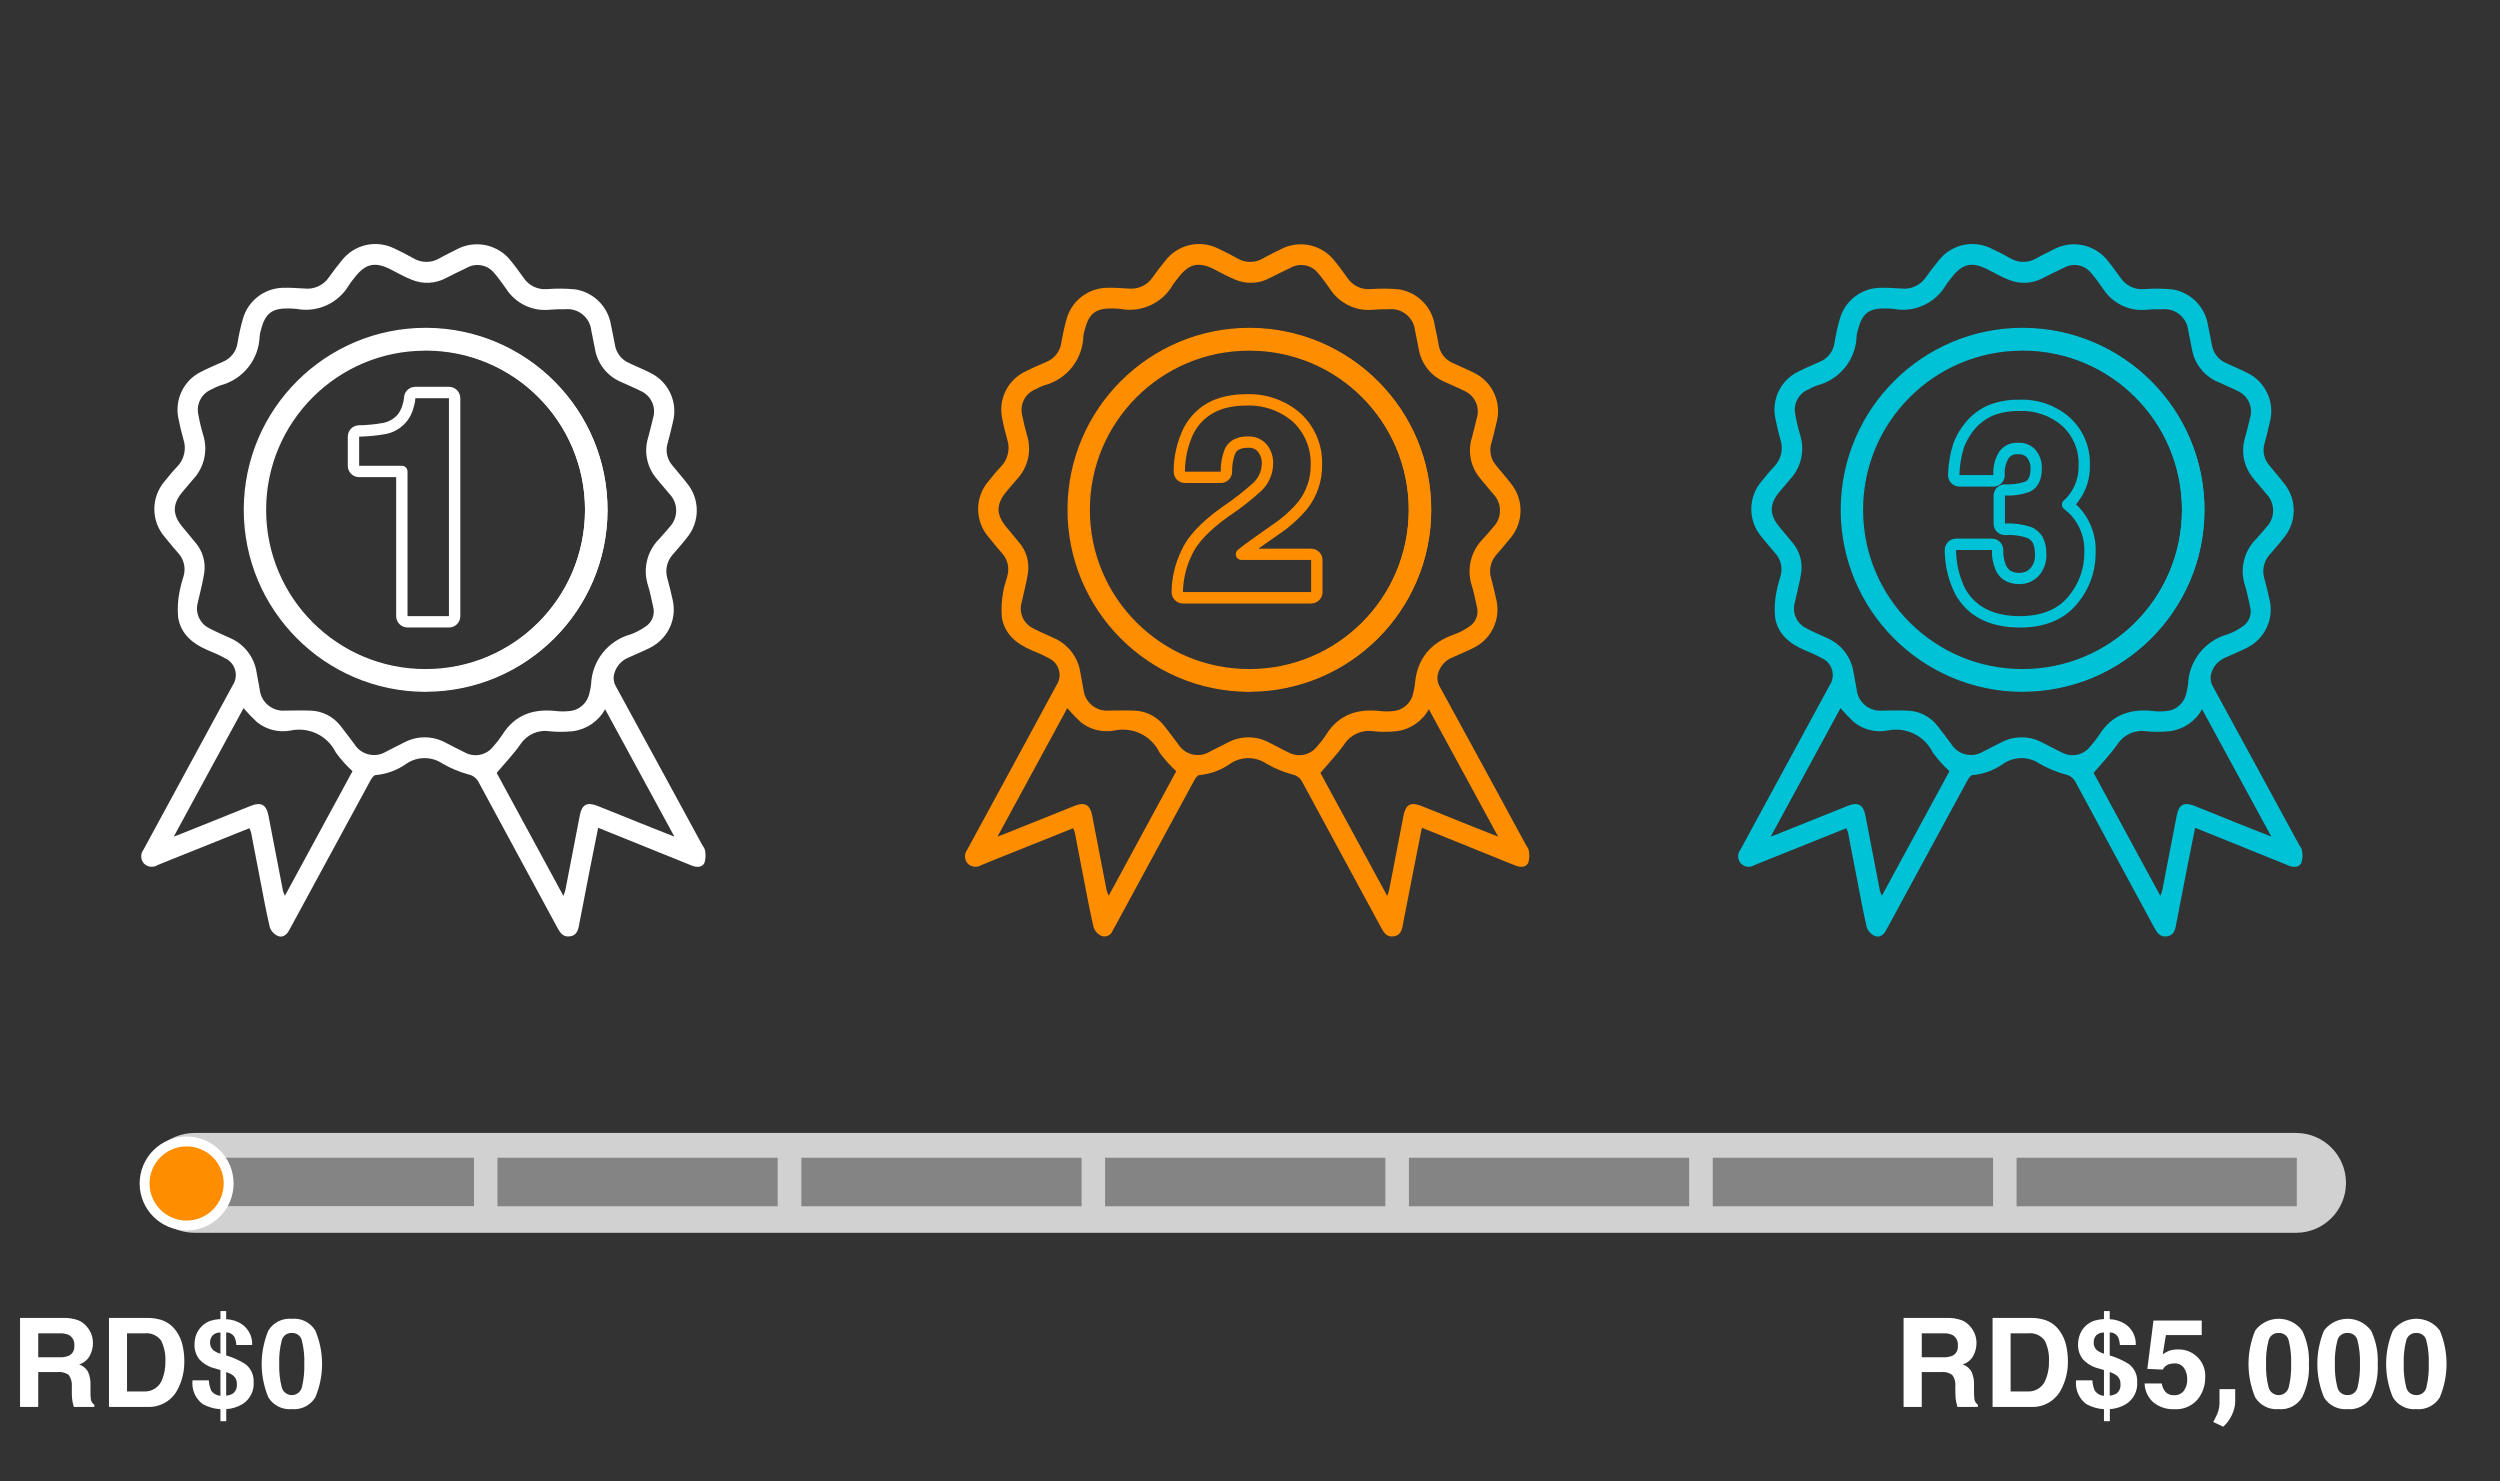
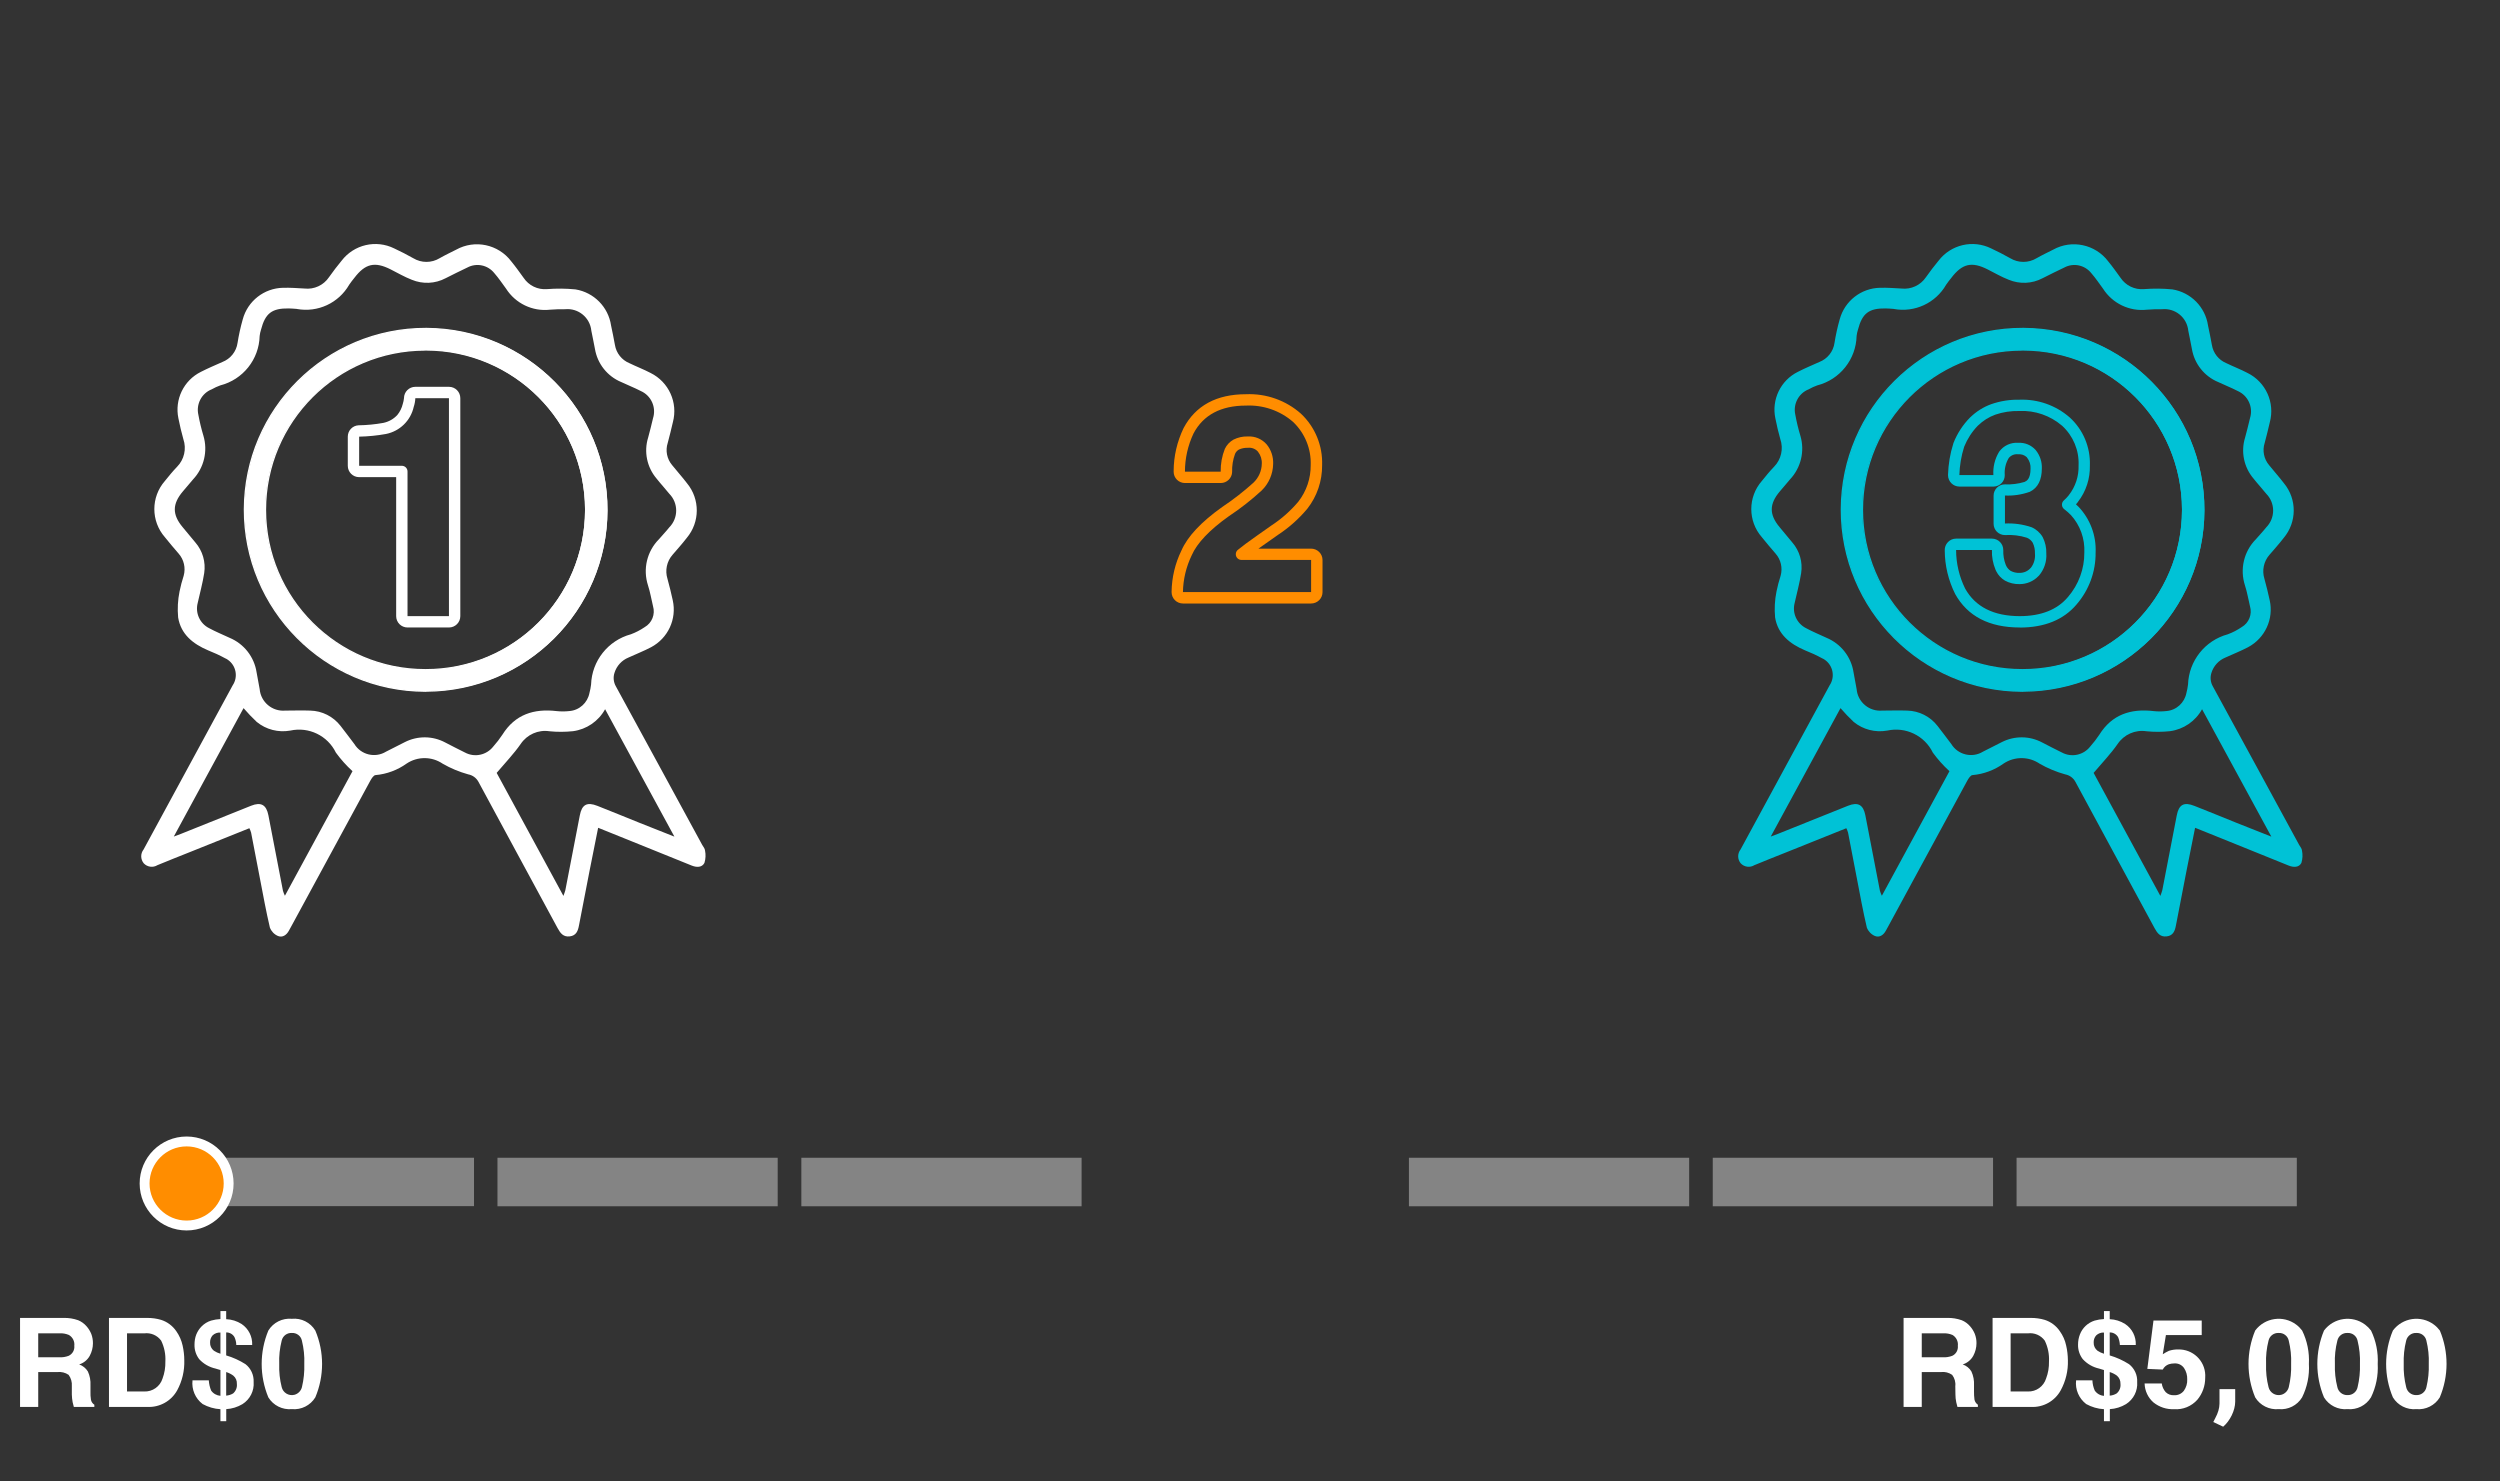
<svg xmlns="http://www.w3.org/2000/svg" id="Layer_1" version="1.1" viewBox="0 0 374.15 221.7">
  <rect x="0" y="0" width="374.15" height="221.7" fill="#333333" stroke="none" />
  <defs>
    <style>
      .st0 {
        fill: none;
      }

      .st1 {
        fill: #ff8d00;
      }

      .st2 {
        clip-path: url(#clippath-1);
      }

      .st3 {
        clip-path: url(#clippath-3);
      }

      .st4 {
        clip-path: url(#clippath-4);
      }

      .st5 {
        clip-path: url(#clippath-2);
      }

      .st6 {
        clip-path: url(#clippath-5);
      }

      .st7 {
        fill: #848484;
      }

      .st8 {
        fill: #fff;
      }

      .st9 {
        fill: #00c2d6;
      }

      .st10 {
        fill: #d1d1d1;
      }

      .st11 {
        clip-path: url(#clippath);
      }
    </style>
    <clipPath id="clippath">
      <rect class="st0" y="0" width="374.15" height="221.7" />
    </clipPath>
    <clipPath id="clippath-1">
      <rect class="st0" x="3" y="8" width="363.15" height="204.7" />
    </clipPath>
    <clipPath id="clippath-2">
      <rect class="st0" x="21.13" y="36.56" width="84.43" height="103.62" />
    </clipPath>
    <clipPath id="clippath-3">
-       <rect class="st0" x="144.41" y="36.56" width="84.43" height="103.62" />
-     </clipPath>
+       </clipPath>
    <clipPath id="clippath-4">
      <rect class="st0" x="3" y="8" width="363.15" height="204.7" />
    </clipPath>
    <clipPath id="clippath-5">
      <rect class="st0" x="260.13" y="36.56" width="84.43" height="103.62" />
    </clipPath>
  </defs>
  <g id="Group_11245">
    <g class="st11">
      <g id="Group_11244">
        <g id="Group_11235">
          <g class="st2">
            <g id="Group_11234">
              <path id="Path_5163" class="st8" d="M290.49,205.34h-2.88v5.22h-2.72v-13.32h6.54c.73-.02,1.46.1,2.15.34.5.2.93.52,1.28.93.29.33.52.71.69,1.12.17.45.26.92.25,1.4,0,.66-.17,1.3-.48,1.88-.34.62-.91,1.08-1.58,1.29.54.18,1.01.56,1.3,1.05.3.65.43,1.37.39,2.08v.9c0,.41.01.83.07,1.24.06.31.25.58.51.76v.33h-3.06c-.07-.23-.13-.47-.18-.71-.08-.38-.12-.76-.12-1.15l-.02-1.24c.07-.61-.1-1.21-.47-1.7-.49-.34-1.08-.49-1.67-.42M292.18,202.91c.57-.27.9-.87.83-1.5.08-.65-.24-1.29-.8-1.62-.43-.18-.89-.27-1.36-.24h-3.24v3.58h3.16c.48.03.96-.05,1.41-.22M303.95,210.56h-5.74v-13.32h5.74c.7,0,1.39.09,2.06.29.92.29,1.72.89,2.26,1.69.46.64.79,1.37.95,2.15.17.72.25,1.46.26,2.2.05,1.57-.32,3.12-1.07,4.5-.88,1.62-2.62,2.59-4.46,2.49M306.02,200.64c-.58-.8-1.56-1.22-2.54-1.09h-2.57v8.7h2.57c1.25.05,2.37-.75,2.74-1.95.31-.81.45-1.67.43-2.54.06-1.08-.16-2.15-.63-3.12M314.15,204.82c-.94-.21-1.79-.7-2.44-1.41-.48-.62-.73-1.39-.71-2.18,0-.52.09-1.04.28-1.52.38-.99,1.19-1.75,2.2-2.07.46-.13.93-.21,1.4-.23v-1.2h.86v1.22c.82.03,1.62.28,2.31.72,1.05.69,1.65,1.89,1.59,3.14h-2.38c-.02-.41-.11-.81-.27-1.18-.26-.44-.74-.71-1.25-.7v3.44c1.02.3,1.99.74,2.89,1.31.82.64,1.28,1.64,1.22,2.68.1,1.32-.55,2.59-1.67,3.3-.73.44-1.56.7-2.42.75v1.81h-.88v-1.8c-.93-.05-1.84-.32-2.66-.77-1.09-.84-1.67-2.18-1.51-3.55h2.44c.02.53.14,1.05.35,1.53.32.46.82.75,1.38.79v-3.86l-.73-.22ZM315.74,205.34v3.53c.37-.02.73-.14,1.04-.33.42-.35.63-.89.57-1.43.02-.47-.17-.92-.53-1.23-.33-.24-.69-.42-1.08-.54M314.88,202.6v-3.17c-.43-.03-.85.13-1.16.42-.27.3-.4.69-.38,1.09-.02.47.2.92.57,1.21.3.2.62.35.97.45M325.41,204.05c-.27,0-.55.04-.81.12-.4.14-.73.42-.92.8l-2.31-.1.92-7.24h7.22v2.18h-5.36l-.47,2.87c.29-.2.61-.37.93-.52.44-.14.91-.21,1.37-.2,2.18-.06,4,1.65,4.06,3.83,0,.15,0,.29-.01.44,0,1.19-.41,2.34-1.17,3.25-.88.99-2.17,1.52-3.49,1.42-1.11.05-2.2-.31-3.07-1-.83-.72-1.31-1.75-1.34-2.85h2.57c.06.48.27.93.59,1.3.34.33.79.49,1.26.46.57.03,1.11-.22,1.46-.67.35-.5.53-1.09.5-1.7.02-.6-.14-1.19-.47-1.69-.33-.48-.88-.74-1.46-.7M341.03,210.89c-1.41.13-2.78-.55-3.52-1.76-1.33-3.2-1.33-6.8,0-10,1.45-1.94,4.2-2.34,6.14-.89.34.25.63.55.89.89.76,1.55,1.1,3.27,1.01,5,.1,1.73-.25,3.45-1.02,5-.73,1.21-2.09,1.89-3.5,1.76M342.54,207.59c.27-1.13.39-2.3.35-3.46.05-1.18-.08-2.36-.36-3.5-.15-.7-.79-1.18-1.5-1.14-.72-.04-1.36.44-1.52,1.14-.29,1.14-.42,2.32-.37,3.5-.04,1.17.08,2.34.37,3.47.2.84,1.05,1.35,1.88,1.15.57-.14,1.01-.59,1.15-1.16M351.33,210.89c-1.41.13-2.78-.55-3.52-1.76-1.33-3.2-1.33-6.8,0-10,1.46-1.94,4.22-2.34,6.16-.88.33.25.63.55.88.88.75,1.56,1.09,3.28,1,5,.09,1.73-.25,3.45-1.01,5-.74,1.21-2.1,1.89-3.51,1.76M352.84,207.59c.27-1.13.39-2.3.35-3.46.05-1.18-.08-2.36-.36-3.5-.15-.7-.79-1.18-1.5-1.14-.72-.04-1.36.44-1.52,1.14-.29,1.14-.42,2.32-.37,3.5-.04,1.17.08,2.34.37,3.47.15.71.79,1.22,1.52,1.19.73.03,1.37-.48,1.51-1.2M361.63,210.89c-1.41.13-2.77-.55-3.51-1.76-1.35-3.2-1.35-6.8,0-10,1.45-1.94,4.2-2.34,6.14-.89.34.25.63.55.89.89,1.34,3.2,1.33,6.8-.01,10-.74,1.21-2.1,1.89-3.51,1.76M363.14,207.59c.27-1.13.39-2.3.35-3.46.05-1.18-.08-2.36-.36-3.5-.15-.7-.79-1.18-1.5-1.14-.71-.04-1.35.44-1.52,1.14-.29,1.14-.41,2.32-.37,3.5-.04,1.17.09,2.34.37,3.47.15.71.79,1.22,1.52,1.19.73.03,1.37-.48,1.51-1.2" />
              <path id="Path_5164" class="st8" d="M8.59,205.34h-2.87v5.22h-2.72v-13.32h6.53c.73-.02,1.47.1,2.16.34.49.2.93.52,1.28.93.29.33.52.71.69,1.12.17.45.25.92.25,1.4,0,.66-.17,1.3-.48,1.88-.34.62-.91,1.08-1.58,1.29.54.19,1,.56,1.3,1.05.3.65.43,1.37.39,2.08v.9c-.01.41,0,.83.07,1.24.05.31.24.59.51.76v.33h-3.07c-.08-.3-.14-.53-.18-.71-.07-.38-.11-.76-.12-1.15v-1.24c.05-.61-.12-1.21-.48-1.7-.49-.34-1.09-.48-1.68-.42M10.28,202.91c.57-.27.91-.87.84-1.5.08-.65-.24-1.29-.81-1.62-.43-.18-.89-.27-1.35-.24h-3.24v3.58h3.15c.48.03.96-.05,1.41-.22M22.05,210.56h-5.74v-13.32h5.74c.7,0,1.39.09,2.06.29.92.29,1.72.89,2.27,1.69.46.65.78,1.38.95,2.15.16.72.25,1.46.25,2.2.05,1.57-.31,3.12-1.06,4.5-.89,1.62-2.63,2.58-4.47,2.49M24.12,200.64c-.58-.8-1.56-1.22-2.54-1.09h-2.57v8.7h2.57c1.25.05,2.38-.75,2.75-1.95.3-.81.44-1.67.42-2.54.06-1.08-.16-2.15-.63-3.12M32.26,204.82c-.94-.21-1.8-.7-2.45-1.41-.48-.63-.72-1.39-.7-2.18,0-.52.08-1.04.27-1.52.18-.44.44-.85.78-1.19.4-.41.89-.71,1.43-.88.46-.13.93-.21,1.4-.23v-1.2h.86v1.22c.82.03,1.62.28,2.31.72,1.04.7,1.64,1.89,1.58,3.14h-2.38c0-.41-.1-.81-.27-1.18-.25-.44-.73-.71-1.24-.7v3.44c1.02.3,1.99.74,2.89,1.31.82.64,1.27,1.64,1.22,2.68.1,1.32-.55,2.59-1.67,3.3-.74.44-1.57.7-2.43.75v1.81h-.87v-1.8c-.93-.05-1.84-.32-2.66-.77-1.1-.83-1.67-2.18-1.52-3.55h2.44c.03.53.15,1.04.35,1.53.32.46.83.74,1.39.79v-3.86l-.73-.22ZM33.85,205.34v3.53c.37-.03.72-.14,1.04-.33.41-.36.62-.89.56-1.43.03-.47-.17-.93-.53-1.23-.32-.24-.69-.42-1.07-.54M32.99,202.6v-3.17c-.43-.03-.85.12-1.17.42-.26.3-.4.69-.38,1.09-.02.47.2.92.57,1.21.3.2.63.35.98.45M43.68,210.89c-1.41.13-2.78-.55-3.52-1.76-1.33-3.2-1.33-6.8,0-10,.74-1.21,2.11-1.89,3.52-1.76,1.41-.14,2.78.55,3.51,1.76,1.35,3.2,1.35,6.8,0,10-.74,1.21-2.1,1.89-3.51,1.76M45.19,207.59c.27-1.13.39-2.3.35-3.46.05-1.18-.08-2.36-.36-3.5-.15-.7-.79-1.18-1.5-1.14-.72-.04-1.36.44-1.52,1.14-.29,1.14-.42,2.32-.37,3.5-.04,1.17.08,2.34.37,3.47.2.84,1.05,1.35,1.88,1.15.57-.14,1.01-.59,1.15-1.16" />
-               <path id="Path_5165" class="st10" d="M343.63,183.4H29.11c-3.79,0-6.86-3.07-6.86-6.86s3.07-6.85,6.86-6.85h314.52c3.79,0,6.86,3.07,6.86,6.85s-3.07,6.86-6.86,6.86" />
-               <path id="Path_5166" class="st10" d="M349.87,177.03c0-3.45-2.79-6.24-6.24-6.24H29.11c-3.45,0-6.24,2.79-6.24,6.24s2.79,6.24,6.24,6.24h314.53c3.45,0,6.24-2.79,6.24-6.24M351.1,177.03c0,4.12-3.34,7.47-7.47,7.47H29.11c-4.13,0-7.47-3.34-7.47-7.47s3.34-7.47,7.47-7.47h314.52c4.12,0,7.47,3.34,7.47,7.46h0" />
-               <rect id="Rectangle_1324" class="st7" x="165.39" y="173.27" width="41.94" height="7.26" />
              <rect id="Rectangle_1325" class="st7" x="256.33" y="173.27" width="41.95" height="7.26" />
              <rect id="Rectangle_1326" class="st7" x="119.93" y="173.27" width="41.94" height="7.26" />
              <rect id="Rectangle_1327" class="st7" x="74.45" y="173.27" width="41.94" height="7.26" />
              <rect id="Rectangle_1328" class="st7" x="210.86" y="173.27" width="41.94" height="7.26" />
              <rect id="Rectangle_1329" class="st7" x="301.8" y="173.27" width="41.94" height="7.26" />
              <path id="Path_5167" class="st7" d="M70.94,173.27H29.1c-2,0-3.62,1.62-3.62,3.62s1.62,3.62,3.62,3.62h41.84v-7.25Z" />
              <path id="Path_5168" class="st1" d="M27.93,170.83c3.48,0,6.29,2.82,6.29,6.29s-2.82,6.29-6.29,6.29-6.29-2.82-6.29-6.29h0c0-3.48,2.82-6.29,6.29-6.29" />
              <path id="Path_5169" class="st8" d="M27.93,184.15c-3.88,0-7.03-3.15-7.03-7.03s3.15-7.03,7.03-7.03,7.03,3.15,7.03,7.03-3.15,7.03-7.03,7.03h0M27.93,171.57c-3.07,0-5.55,2.49-5.55,5.55s2.49,5.55,5.55,5.55,5.55-2.49,5.55-5.55h0c0-3.07-2.49-5.55-5.55-5.55" />
            </g>
          </g>
        </g>
        <g id="Group_11237">
          <g class="st5">
            <g id="Group_11236">
              <path id="Path_5170" class="st8" d="M89.51,123.92c-.45,2.26-.86,4.35-1.28,6.42-.53,2.72-1.05,5.44-1.58,8.16-.15.81-.41,1.53-1.39,1.64-.95.11-1.39-.47-1.8-1.22-3.95-7.32-7.93-14.62-11.87-21.94-.32-.57-.87-.97-1.52-1.09-1.33-.37-2.61-.9-3.81-1.59-1.63-1.11-3.76-1.12-5.4-.03-1.37.98-2.97,1.58-4.65,1.73-.28,0-.61.51-.8.86-3.89,7.15-7.77,14.31-11.65,21.47-.17.31-.35.62-.51.93-.36.68-.97,1.1-1.65.82-.56-.24-.99-.69-1.21-1.26-.57-2.42-1.01-4.87-1.48-7.3-.45-2.31-.88-4.61-1.33-6.91-.07-.23-.15-.45-.26-.66-3.03,1.22-6.02,2.43-9.02,3.62-1.59.63-3.17,1.26-4.74,1.91-.66.41-1.52.29-2.05-.28-.49-.6-.5-1.46-.02-2.07,4.45-8.18,8.89-16.37,13.33-24.56.85-1.26.52-2.98-.74-3.84-.11-.08-.23-.15-.36-.2-.84-.46-1.71-.86-2.6-1.21-2.24-.95-4.05-2.4-4.46-4.91-.12-1.3-.05-2.61.21-3.89.16-.8.37-1.58.62-2.36.32-1.16.04-2.4-.75-3.3-.71-.8-1.38-1.63-2.06-2.46-2.11-2.41-2.11-6.01,0-8.42.58-.72,1.17-1.45,1.81-2.11,1.08-1.09,1.45-2.7.95-4.15-.28-1.02-.54-2.06-.74-3.11-.59-2.82.79-5.68,3.37-6.96,1.05-.54,2.13-.99,3.2-1.47,1.22-.47,2.1-1.56,2.28-2.86.19-1.19.45-2.37.78-3.53.74-2.74,3.19-4.66,6.03-4.72,1.07-.03,2.13.05,3.2.11,1.45.17,2.87-.49,3.68-1.7.59-.85,1.23-1.66,1.88-2.46,1.85-2.42,5.15-3.19,7.88-1.84.96.44,1.91.94,2.84,1.46,1.22.74,2.74.74,3.96,0,.8-.46,1.64-.85,2.46-1.27,2.8-1.56,6.32-.81,8.25,1.74.66.8,1.25,1.64,1.86,2.48.77,1.15,2.1,1.79,3.48,1.68,1.42-.11,2.85-.1,4.27.04,2.76.45,4.92,2.63,5.33,5.4.19.97.42,1.94.58,2.92.2,1.22,1.02,2.25,2.16,2.72,1.05.51,2.15.93,3.18,1.47,2.72,1.35,4.12,4.43,3.33,7.37-.25,1.03-.48,2.07-.77,3.1-.37,1.14-.12,2.39.65,3.31.73.92,1.53,1.79,2.24,2.73,1.96,2.38,1.94,5.81-.04,8.17-.67.87-1.41,1.69-2.13,2.53-.86.98-1.15,2.34-.76,3.59.29,1.07.56,2.13.79,3.21.63,2.81-.7,5.68-3.24,7.03-1.1.58-2.26,1.03-3.39,1.55-1,.41-1.77,1.25-2.09,2.29-.22.67-.14,1.41.21,2.02,4.32,7.89,8.6,15.8,12.91,23.71.15.28.41.55.43.85.13.62.1,1.27-.09,1.87-.37.7-1.17.68-1.9.39-3.03-1.22-6.06-2.44-9.08-3.67-1.58-.65-3.16-1.28-4.91-1.98l-.02.03ZM44.4,46.23c-.39-.02-.78-.07-1.17-.07-2.53-.04-3.53.72-4.17,3.19-.1.3-.16.61-.2.93-.09,3.51-2.5,6.53-5.9,7.4-.44.16-.86.35-1.26.58-1.53.6-2.38,2.23-2.01,3.83.19,1.05.44,2.09.75,3.11.69,2.3.1,4.8-1.55,6.55-.52.59-1.02,1.2-1.52,1.79-1.6,1.89-1.61,3.47-.04,5.35.65.76,1.28,1.53,1.91,2.3,1.09,1.26,1.57,2.93,1.32,4.58-.23,1.49-.64,2.97-.97,4.46-.4,1.5.31,3.08,1.7,3.78,1,.54,2.05.97,3.08,1.45,2.15.9,3.68,2.86,4.03,5.16.15.83.31,1.67.46,2.51.17,1.95,1.89,3.39,3.84,3.22,1.25,0,2.49-.05,3.74,0,1.77.04,3.43.88,4.52,2.28.71.9,1.38,1.82,2.07,2.72,1,1.63,3.13,2.14,4.75,1.14.01,0,.02-.02.04-.02.93-.46,1.84-.95,2.76-1.4,1.9-.97,4.16-.96,6.05.05.99.49,1.95,1.03,2.95,1.5,1.44.78,3.23.4,4.24-.89.5-.56.96-1.16,1.37-1.78,1.9-3.03,4.7-3.92,8.09-3.53.63.07,1.28.07,1.91,0,1.51-.11,2.75-1.23,3.03-2.72.11-.41.19-.83.24-1.25.12-3.54,2.53-6.59,5.95-7.52.73-.27,1.42-.63,2.07-1.07,1.1-.63,1.61-1.93,1.25-3.14-.25-1.03-.42-2.1-.75-3.11-.79-2.43-.16-5.1,1.64-6.91.51-.6,1.06-1.16,1.55-1.78,1.37-1.39,1.37-3.63,0-5.02-.62-.78-1.31-1.51-1.92-2.29-1.43-1.69-1.91-4-1.25-6.12.27-.95.49-1.92.73-2.89.52-1.64-.27-3.4-1.85-4.09-.94-.49-1.94-.87-2.9-1.33-2.08-.86-3.57-2.74-3.94-4.96-.16-.92-.37-1.81-.54-2.72-.19-1.97-1.95-3.42-3.92-3.22-.01,0-.03,0-.04,0-.75,0-1.5,0-2.24.07-2.61.29-5.16-.94-6.57-3.16-.57-.78-1.11-1.58-1.74-2.3-.97-1.23-2.67-1.59-4.05-.85-1.1.5-2.16,1.07-3.25,1.6-1.57.83-3.42.91-5.06.23-1.09-.42-2.11-1.02-3.16-1.55-2.39-1.21-3.81-.87-5.44,1.27-.26.34-.54.66-.77,1.02-1.58,2.75-4.71,4.2-7.83,3.63h-.03ZM52.74,115.4c-.91-.83-1.74-1.76-2.47-2.76-1.24-2.55-4.06-3.91-6.83-3.3-1.78.32-3.62-.15-5.02-1.3-.69-.65-1.35-1.34-1.97-2.06-3.44,6.35-6.89,12.68-10.44,19.22.51-.19.79-.3,1.09-.41,3.48-1.4,6.97-2.81,10.47-4.2,1.5-.6,2.29-.15,2.6,1.43.72,3.77,1.45,7.54,2.18,11.3.08.25.17.5.29.74,3.45-6.36,6.82-12.58,10.12-18.65h-.02ZM74.33,115.67c3.21,5.94,6.57,12.11,9.99,18.41.13-.39.24-.61.29-.85.72-3.72,1.44-7.45,2.16-11.18.31-1.64,1.07-2.07,2.65-1.44,2.11.83,4.2,1.69,6.31,2.54,1.66.66,3.33,1.33,5.2,2.06-3.51-6.46-6.91-12.71-10.37-19.07-.99,1.8-2.77,3.02-4.81,3.29-1.17.12-2.34.13-3.51.01-1.69-.26-3.37.49-4.32,1.91-1.02,1.47-2.28,2.77-3.59,4.32" />
              <path id="Path_5171" class="st8" d="M63.84,49.16c14.99.03,27.11,12.2,27.09,27.19-.03,14.99-12.2,27.11-27.19,27.08h0s-.1.01-.1.01c-14.99-.06-27.1-12.25-27.04-27.24.06-14.99,12.25-27.1,27.24-27.04h0M63.65,52.38c-13.21-.01-23.94,10.69-23.95,23.9-.01,13.21,10.69,23.94,23.9,23.95,13.21.01,23.94-10.69,23.95-23.9,0-.04,0-.07,0-.11-.05-13.17-10.73-23.83-23.9-23.84" />
              <path id="Path_5172" class="st8" d="M63.74,103.54h-.1c-15.04-.04-27.2-12.28-27.16-27.32s12.28-27.2,27.32-27.16h.04c15.04.09,27.16,12.36,27.07,27.4-.09,14.91-12.16,26.98-27.07,27.07h-.1ZM63.8,49.26c-14.93-.05-27.08,12.02-27.12,26.96-.05,14.93,12.02,27.08,26.96,27.12h.1c14.92-.02,27.01-12.11,27-27.03,0-7.15-2.84-14.02-7.9-19.08-5.01-5.09-11.86-7.96-19-7.97h-.04ZM63.66,100.33c-13.27,0-24.03-10.75-24.03-24.02,0-13.27,10.75-24.03,24.02-24.03h.11c6.31,0,12.36,2.51,16.8,6.98,9.42,9.34,9.48,24.55.13,33.96-4.49,4.53-10.6,7.08-16.97,7.1h-.06ZM63.65,52.48h0c-13.16,0-23.82,10.67-23.82,23.83,0,13.16,10.67,23.82,23.83,23.82h.05c13.16.01,23.83-10.65,23.85-23.81.01-13.16-10.65-23.83-23.81-23.85h-.11" />
              <path id="Path_5173" class="st8" d="M67.19,93.91h-6.2c-.94,0-1.7-.76-1.7-1.7v-20.8h-5.54c-.94,0-1.7-.76-1.7-1.7h0v-4.36c0-.91.71-1.66,1.62-1.7,1.24-.02,2.48-.14,3.7-.36.81-.17,1.54-.58,2.1-1.19.39-.48.67-1.05.81-1.65.09-.28.15-.57.18-.86,0-.94.76-1.7,1.7-1.7h5.03c.94,0,1.7.76,1.7,1.7v32.62c0,.94-.76,1.7-1.7,1.7M62.16,59.59c-.02.44-.1.88-.24,1.3-.46,2.06-2.09,3.65-4.16,4.06-1.33.24-2.67.37-4.01.4v4.36h6.39c.47,0,.85.38.85.85v21.65h6.2v-32.62h-5.03Z" />
            </g>
          </g>
        </g>
        <g id="Group_11239">
          <g class="st3">
            <g id="Group_11238">
-               <path id="Path_5174" class="st1" d="M212.79,123.92c-.45,2.26-.86,4.35-1.27,6.42-.54,2.72-1.06,5.44-1.59,8.16-.15.81-.41,1.53-1.39,1.64-.95.11-1.39-.47-1.79-1.22-3.96-7.32-7.92-14.63-11.88-21.94-.31-.58-.87-.98-1.52-1.09-1.33-.37-2.61-.9-3.8-1.59-1.63-1.11-3.76-1.12-5.4-.03-1.37.98-2.97,1.57-4.65,1.73-.29,0-.62.51-.81.86-3.89,7.15-7.77,14.31-11.64,21.47-.18.31-.35.62-.52.93-.23.68-.97,1.05-1.65.82-.56-.24-.99-.69-1.2-1.26-.58-2.42-1.01-4.87-1.49-7.3-.45-2.31-.88-4.61-1.33-6.91-.07-.23-.15-.45-.26-.66-3.03,1.22-6.02,2.43-9.02,3.62-1.58.63-3.17,1.26-4.73,1.91-.67.41-1.53.29-2.06-.28-.49-.6-.49-1.46-.02-2.07,4.46-8.18,8.9-16.37,13.33-24.56.86-1.27.52-2.99-.74-3.84-.11-.07-.23-.14-.35-.2-.84-.46-1.72-.86-2.61-1.21-2.24-.95-4.04-2.4-4.46-4.91-.11-1.3-.04-2.61.21-3.89.1-.8.44-1.56.62-2.36.32-1.16.04-2.4-.75-3.3-.71-.8-1.38-1.63-2.05-2.46-2.11-2.41-2.11-6.01,0-8.42.57-.72,1.16-1.45,1.8-2.11,1.08-1.09,1.45-2.7.96-4.15-.29-1.02-.55-2.06-.74-3.11-.6-2.81.78-5.68,3.36-6.96,1.05-.54,2.13-.99,3.2-1.47,1.22-.47,2.1-1.56,2.28-2.86.2-1.18.46-2.36.78-3.53.74-2.73,3.2-4.66,6.03-4.72,1.07-.03,2.13.05,3.2.11,1.45.17,2.87-.49,3.68-1.7.59-.85,1.23-1.66,1.88-2.46,1.85-2.42,5.15-3.19,7.88-1.84.97.44,1.91.94,2.85,1.46,1.21.74,2.74.74,3.95,0,.8-.46,1.64-.85,2.47-1.27,2.8-1.55,6.31-.81,8.24,1.74.67.8,1.25,1.64,1.86,2.48.77,1.15,2.1,1.79,3.48,1.68,1.42-.11,2.85-.1,4.27.04,2.76.45,4.92,2.63,5.33,5.4.19.97.43,1.94.58,2.92.2,1.22,1.02,2.25,2.16,2.72,1.06.51,2.15.93,3.19,1.47,2.72,1.35,4.11,4.44,3.32,7.37-.25,1.03-.48,2.07-.77,3.1-.37,1.14-.12,2.39.65,3.31.73.92,1.53,1.79,2.24,2.73,1.96,2.37,1.95,5.81-.03,8.17-.68.87-1.42,1.69-2.13,2.53-.87.98-1.16,2.34-.76,3.59.28,1.07.55,2.13.78,3.21.63,2.81-.7,5.69-3.24,7.03-1.1.58-2.26,1.03-3.39,1.55-1,.41-1.77,1.25-2.09,2.29-.22.67-.14,1.41.21,2.02,4.32,7.89,8.62,15.79,12.91,23.71.15.28.41.55.43.85.14.62.11,1.26-.08,1.87-.37.7-1.18.68-1.91.39-3.03-1.22-6.06-2.44-9.08-3.67-1.57-.65-3.16-1.28-4.91-1.98l-.02.03ZM167.69,46.23c-.4-.02-.79-.07-1.18-.07-2.53-.04-3.53.72-4.17,3.19-.09.3-.16.62-.2.93-.09,3.51-2.5,6.53-5.9,7.4-.44.16-.86.35-1.26.58-1.53.6-2.38,2.23-2.01,3.83.2,1.05.45,2.09.75,3.11.71,2.3.11,4.81-1.55,6.55-.52.59-1.02,1.2-1.52,1.79-1.6,1.89-1.61,3.47-.03,5.35.64.76,1.27,1.53,1.9,2.3,1.09,1.26,1.57,2.93,1.32,4.58-.22,1.49-.64,2.97-.96,4.46-.4,1.5.3,3.08,1.69,3.78,1,.54,2.06.97,3.09,1.45,2.14.91,3.67,2.86,4.02,5.16.15.83.31,1.67.46,2.51.18,1.95,1.89,3.39,3.84,3.22,1.25,0,2.49-.05,3.74,0,1.77.04,3.43.88,4.52,2.28.72.9,1.38,1.82,2.07,2.72,1,1.63,3.13,2.14,4.75,1.14.01,0,.02-.02.04-.02.93-.46,1.84-.95,2.76-1.4,1.91-.97,4.17-.96,6.06.05.99.49,1.94,1.03,2.94,1.5,1.44.78,3.23.4,4.24-.89.5-.56.96-1.15,1.37-1.78,1.9-3.03,4.7-3.92,8.09-3.53.63.07,1.28.07,1.91,0,1.51-.11,2.76-1.23,3.04-2.72.1-.41.19-.83.24-1.25.29-3.84,2.34-6.28,5.94-7.52.73-.27,1.43-.63,2.07-1.07,1.1-.63,1.61-1.93,1.25-3.14-.25-1.03-.42-2.1-.75-3.11-.78-2.43-.15-5.09,1.64-6.91.52-.6,1.06-1.16,1.55-1.78,1.38-1.39,1.38-3.63,0-5.02-.62-.78-1.31-1.51-1.91-2.29-1.44-1.69-1.92-4-1.25-6.12.27-.95.48-1.92.72-2.89.52-1.63-.27-3.4-1.84-4.09-.95-.49-1.95-.87-2.9-1.33-2.09-.86-3.58-2.74-3.95-4.96-.16-.92-.37-1.81-.54-2.72-.19-1.97-1.95-3.42-3.92-3.22-.01,0-.03,0-.04,0-.75,0-1.5,0-2.24.07-2.61.29-5.16-.94-6.57-3.16-.56-.78-1.11-1.58-1.74-2.3-.97-1.23-2.67-1.59-4.05-.85-1.1.5-2.16,1.07-3.25,1.6-1.57.83-3.42.91-5.06.23-1.08-.46-2.13-.98-3.15-1.55-2.39-1.21-3.82-.87-5.45,1.27-.26.34-.54.66-.77,1.02-1.57,2.75-4.71,4.21-7.83,3.63h-.02ZM176.02,115.4c-.91-.83-1.74-1.76-2.47-2.76-1.24-2.55-4.06-3.92-6.83-3.3-1.78.32-3.62-.15-5.02-1.3-.69-.65-1.35-1.34-1.97-2.06-3.44,6.35-6.89,12.68-10.44,19.22.51-.19.79-.3,1.09-.41,3.49-1.4,6.97-2.81,10.47-4.2,1.5-.6,2.29-.15,2.6,1.43.73,3.77,1.44,7.53,2.18,11.3.09.25.19.5.3.74,3.44-6.36,6.81-12.58,10.11-18.65h-.02ZM197.61,115.67c3.22,5.94,6.57,12.11,10,18.41.13-.39.23-.61.28-.85.73-3.72,1.44-7.45,2.16-11.18.32-1.64,1.08-2.07,2.65-1.44,2.11.83,4.21,1.69,6.31,2.54,1.67.66,3.33,1.33,5.2,2.06-3.51-6.46-6.91-12.71-10.37-19.07-.99,1.8-2.77,3.02-4.81,3.29-1.17.12-2.34.13-3.51.01-1.69-.26-3.37.49-4.31,1.91-1.03,1.47-2.29,2.77-3.6,4.32" />
              <path id="Path_5175" class="st1" d="M187.12,49.16c14.99.03,27.11,12.2,27.08,27.19-.03,14.99-12.2,27.11-27.18,27.08h0s-.1.01-.1.01c-14.99-.06-27.1-12.25-27.04-27.24.06-14.99,12.25-27.1,27.24-27.04M186.93,52.38c-13.21-.01-23.94,10.69-23.95,23.9-.01,13.21,10.69,23.94,23.9,23.95,13.21.01,23.94-10.69,23.95-23.9,0-.04,0-.07,0-.11-.05-13.17-10.73-23.83-23.9-23.84" />
              <path id="Path_5176" class="st1" d="M187.02,103.54h-.1c-15.04-.04-27.2-12.28-27.16-27.32.04-15.04,12.28-27.2,27.32-27.16h.04c15.04.09,27.16,12.36,27.07,27.4-.09,14.91-12.16,26.98-27.07,27.07h-.1ZM187.08,49.26c-14.93-.04-27.08,12.03-27.12,26.96-.04,14.93,12.03,27.08,26.96,27.12h.1c14.93-.07,26.99-12.22,26.93-27.15-.06-14.81-12.02-26.82-26.83-26.93h-.04ZM186.95,100.33c-13.27,0-24.03-10.75-24.03-24.02,0-13.27,10.75-24.03,24.02-24.03h.11c13.27.01,24.02,10.78,24.01,24.04-.01,13.27-10.78,24.02-24.04,24.01h-.05ZM186.93,52.48h0c-13.16,0-23.82,10.67-23.82,23.83,0,13.16,10.67,23.82,23.83,23.82h.05c13.16.01,23.83-10.65,23.85-23.81.01-13.16-10.65-23.83-23.81-23.84h-.11" />
            </g>
          </g>
        </g>
        <g id="Group_11241">
          <g class="st4">
            <g id="Group_11240">
              <path id="Path_5177" class="st1" d="M196.22,90.32h-19.18c-.94,0-1.7-.76-1.7-1.7,0-.02,0-.04,0-.06.03-2.13.53-4.24,1.47-6.16.92-2.11,2.92-4.25,6.1-6.52,1.65-1.1,3.22-2.32,4.69-3.65.77-.74,1.22-1.75,1.24-2.81.04-.66-.17-1.31-.58-1.83-.38-.43-.95-.64-1.52-.57-.45-.02-.9.07-1.32.26-.26.15-.46.37-.58.64-.32.87-.47,1.8-.44,2.73-.03.91-.79,1.64-1.7,1.64h-5.36c-.93,0-1.69-.75-1.69-1.68,0-.03,0-.06,0-.09,0-2.24.52-4.44,1.49-6.46,1.79-3.36,4.92-5.06,9.33-5.06,3.02-.13,5.97.91,8.23,2.91,2.12,1.99,3.27,4.8,3.17,7.7.02,2.36-.75,4.66-2.21,6.52-1.26,1.51-2.73,2.82-4.37,3.9l-2.2,1.55c-.28.19-.53.37-.75.53h7.88c.94,0,1.71.76,1.71,1.7v4.81c0,.94-.77,1.7-1.71,1.7M186.74,65.32c1.07-.06,2.11.37,2.82,1.18.68.82,1.02,1.86.98,2.93-.03,1.5-.64,2.93-1.71,3.97-1.54,1.42-3.19,2.71-4.94,3.87-2.88,2.05-4.75,4.02-5.54,5.84-.83,1.72-1.28,3.59-1.31,5.5h19.18v-4.81s-10.42,0-10.42,0c-.47,0-.85-.38-.85-.85,0-.22.08-.43.23-.59.04-.04.09-.08.13-.11.54-.45,1.48-1.15,2.79-2.07l2.2-1.55c1.5-.98,2.84-2.17,4-3.54,1.22-1.56,1.88-3.5,1.86-5.48.09-2.43-.87-4.78-2.63-6.46-1.95-1.7-4.48-2.57-7.07-2.45-3.73,0-6.37,1.4-7.83,4.16-.85,1.79-1.29,3.75-1.29,5.73h5.35c-.02-1.17.19-2.33.62-3.41.28-.59.73-1.07,1.3-1.39.66-.33,1.39-.49,2.12-.47" />
            </g>
          </g>
        </g>
        <g id="Group_11243">
          <g class="st6">
            <g id="Group_11242">
              <path id="Path_5178" class="st9" d="M328.51,123.92c-.45,2.26-.86,4.35-1.28,6.42-.53,2.72-1.05,5.44-1.58,8.16-.15.81-.41,1.53-1.39,1.64-.95.11-1.39-.47-1.8-1.22-3.95-7.32-7.93-14.62-11.87-21.94-.32-.57-.87-.97-1.52-1.09-1.33-.37-2.61-.9-3.81-1.59-1.63-1.11-3.76-1.12-5.4-.03-1.37.98-2.97,1.58-4.65,1.73-.28,0-.61.51-.8.86-3.89,7.15-7.77,14.31-11.65,21.47-.17.31-.35.62-.51.93-.36.68-.97,1.1-1.65.82-.56-.24-.99-.69-1.21-1.26-.57-2.42-1.01-4.87-1.48-7.3-.45-2.31-.88-4.61-1.33-6.91-.07-.23-.15-.45-.26-.66-3.03,1.22-6.02,2.43-9.02,3.62-1.59.63-3.17,1.26-4.74,1.91-.66.41-1.52.29-2.05-.28-.49-.6-.5-1.46-.02-2.07,4.45-8.18,8.89-16.37,13.33-24.56.85-1.26.52-2.98-.74-3.84-.11-.08-.23-.15-.36-.2-.84-.46-1.71-.86-2.6-1.21-2.24-.95-4.05-2.4-4.46-4.91-.12-1.3-.05-2.61.21-3.89.16-.8.37-1.58.62-2.36.32-1.16.04-2.4-.75-3.3-.71-.8-1.38-1.63-2.06-2.46-2.11-2.41-2.11-6.01,0-8.42.58-.72,1.17-1.45,1.81-2.11,1.08-1.09,1.45-2.7.95-4.15-.28-1.02-.54-2.06-.74-3.11-.59-2.82.79-5.68,3.37-6.96,1.05-.54,2.13-.99,3.2-1.47,1.22-.47,2.1-1.56,2.28-2.86.19-1.19.45-2.37.78-3.53.74-2.74,3.19-4.66,6.03-4.72,1.07-.03,2.13.05,3.2.11,1.45.17,2.87-.49,3.68-1.7.59-.85,1.23-1.66,1.88-2.46,1.85-2.42,5.15-3.19,7.88-1.84.96.44,1.91.94,2.84,1.46,1.22.74,2.74.74,3.96,0,.8-.46,1.64-.85,2.46-1.27,2.8-1.56,6.32-.81,8.25,1.74.66.8,1.25,1.64,1.86,2.48.77,1.15,2.1,1.79,3.48,1.68,1.42-.11,2.85-.1,4.27.04,2.76.45,4.92,2.63,5.33,5.4.19.97.42,1.94.58,2.92.2,1.22,1.02,2.25,2.16,2.72,1.05.51,2.15.93,3.18,1.47,2.72,1.35,4.12,4.43,3.33,7.37-.25,1.03-.48,2.07-.77,3.1-.37,1.14-.12,2.39.65,3.31.73.92,1.53,1.79,2.24,2.73,1.96,2.38,1.94,5.81-.04,8.17-.67.87-1.41,1.69-2.13,2.53-.86.98-1.15,2.34-.76,3.59.29,1.07.56,2.13.79,3.21.63,2.81-.7,5.68-3.24,7.03-1.1.58-2.26,1.03-3.39,1.55-1,.41-1.77,1.25-2.09,2.29-.22.67-.14,1.41.21,2.02,4.32,7.89,8.6,15.8,12.91,23.71.15.28.41.55.43.85.13.62.1,1.27-.09,1.87-.37.7-1.17.68-1.9.39-3.03-1.22-6.06-2.44-9.08-3.67-1.58-.65-3.16-1.28-4.91-1.98l-.02.03ZM283.4,46.23c-.39-.02-.78-.07-1.17-.07-2.53-.04-3.53.72-4.17,3.19-.1.3-.16.61-.2.93-.09,3.51-2.5,6.53-5.9,7.4-.44.16-.86.35-1.26.58-1.53.6-2.38,2.23-2.01,3.83.19,1.05.44,2.09.75,3.11.69,2.3.1,4.8-1.55,6.55-.52.59-1.02,1.2-1.52,1.79-1.6,1.89-1.61,3.47-.04,5.35.65.76,1.28,1.53,1.91,2.3,1.09,1.26,1.57,2.93,1.32,4.58-.23,1.49-.64,2.97-.97,4.46-.4,1.5.31,3.08,1.7,3.78,1,.54,2.05.97,3.08,1.45,2.15.9,3.68,2.86,4.03,5.16.15.83.31,1.67.46,2.51.17,1.95,1.89,3.39,3.84,3.22,1.25,0,2.49-.05,3.74,0,1.77.04,3.43.88,4.52,2.28.71.9,1.38,1.82,2.07,2.72,1,1.63,3.13,2.14,4.75,1.14.01,0,.02-.02.04-.02.93-.46,1.84-.95,2.76-1.4,1.9-.97,4.16-.96,6.05.05.99.49,1.95,1.03,2.95,1.5,1.44.78,3.23.4,4.24-.89.5-.56.96-1.16,1.37-1.78,1.9-3.03,4.7-3.92,8.09-3.53.63.07,1.28.07,1.91,0,1.51-.11,2.75-1.23,3.03-2.72.11-.41.19-.83.24-1.25.12-3.54,2.53-6.59,5.95-7.52.73-.27,1.42-.63,2.07-1.07,1.1-.63,1.61-1.93,1.25-3.14-.25-1.03-.42-2.1-.75-3.11-.79-2.43-.16-5.1,1.64-6.91.51-.6,1.06-1.16,1.55-1.78,1.37-1.39,1.37-3.63,0-5.02-.62-.78-1.31-1.51-1.92-2.29-1.43-1.69-1.91-4-1.25-6.12.27-.95.49-1.92.73-2.89.52-1.64-.27-3.4-1.85-4.09-.94-.49-1.94-.87-2.9-1.33-2.08-.86-3.57-2.74-3.94-4.96-.16-.92-.37-1.81-.54-2.72-.19-1.97-1.95-3.42-3.92-3.22-.01,0-.03,0-.04,0-.75,0-1.5,0-2.24.07-2.61.29-5.16-.94-6.57-3.16-.57-.78-1.11-1.58-1.74-2.3-.97-1.23-2.67-1.59-4.05-.85-1.1.5-2.16,1.07-3.25,1.6-1.57.83-3.42.91-5.06.23-1.09-.42-2.11-1.02-3.16-1.55-2.39-1.21-3.81-.87-5.44,1.27-.26.34-.54.66-.77,1.02-1.58,2.75-4.71,4.2-7.83,3.63h-.03ZM291.74,115.4c-.91-.83-1.74-1.76-2.47-2.76-1.24-2.55-4.06-3.91-6.83-3.3-1.78.32-3.62-.15-5.02-1.3-.69-.65-1.35-1.34-1.97-2.06-3.44,6.35-6.89,12.68-10.44,19.22.51-.19.79-.3,1.09-.41,3.48-1.4,6.97-2.81,10.47-4.2,1.5-.6,2.29-.15,2.6,1.43.72,3.77,1.45,7.54,2.18,11.3.08.25.17.5.29.74,3.45-6.36,6.82-12.58,10.12-18.65h-.02ZM313.33,115.67c3.21,5.94,6.57,12.11,9.99,18.41.13-.39.24-.61.29-.85.72-3.72,1.44-7.45,2.16-11.18.31-1.64,1.07-2.07,2.65-1.44,2.11.83,4.2,1.69,6.31,2.54,1.66.66,3.33,1.33,5.2,2.06-3.51-6.46-6.91-12.71-10.37-19.07-.99,1.8-2.77,3.02-4.81,3.29-1.17.12-2.34.13-3.51.01-1.69-.26-3.37.49-4.32,1.91-1.02,1.47-2.28,2.77-3.59,4.32" />
              <path id="Path_5179" class="st9" d="M302.84,49.16c14.99.03,27.11,12.2,27.08,27.19-.03,14.99-12.2,27.11-27.18,27.08h0s-.1.01-.1.01c-14.99-.06-27.1-12.25-27.04-27.24.06-14.99,12.25-27.1,27.24-27.04h0M302.65,52.38c-13.21-.01-23.94,10.69-23.95,23.9-.01,13.21,10.69,23.94,23.9,23.95,13.21.01,23.94-10.69,23.95-23.9,0-.04,0-.07,0-.11-.05-13.17-10.73-23.83-23.9-23.84" />
              <path id="Path_5180" class="st9" d="M302.74,103.54h-.1c-15.04-.05-27.2-12.28-27.16-27.32.05-15.04,12.28-27.2,27.32-27.16h.04c15.04.09,27.16,12.36,27.07,27.4-.09,14.91-12.16,26.98-27.07,27.07h-.1ZM302.8,49.26c-14.93-.05-27.08,12.02-27.12,26.96-.05,14.93,12.02,27.08,26.96,27.12h.1c14.92-.01,27.01-12.11,27.01-27.03,0-7.16-2.84-14.02-7.9-19.08-5.01-5.09-11.86-7.96-19.01-7.97h-.04ZM302.67,100.33c-13.27,0-24.03-10.75-24.03-24.02,0-13.27,10.75-24.03,24.02-24.03h.11c6.31,0,12.36,2.51,16.8,6.98,9.42,9.34,9.48,24.55.13,33.96-4.49,4.53-10.6,7.08-16.97,7.1h-.05ZM302.65,52.48h0c-13.16,0-23.82,10.67-23.82,23.83,0,13.16,10.67,23.82,23.83,23.82h.05c13.16.01,23.83-10.65,23.85-23.81.01-13.16-10.65-23.83-23.8-23.85h-.11" />
              <path id="Path_5181" class="st9" d="M302.28,93.91c-4.57,0-7.82-1.68-9.67-5.01-1.01-2.02-1.55-4.25-1.56-6.52-.02-.46.15-.91.47-1.24.32-.34.76-.53,1.23-.53h5.36c.94,0,1.7.76,1.7,1.7h0c-.03.77.1,1.53.38,2.25l.1.2c.15.28.37.51.63.68.41.22.87.32,1.34.3.61,0,1.19-.24,1.6-.69l.1-.1c.45-.6.66-1.35.59-2.1.02-.56-.09-1.12-.33-1.62-.2-.34-.51-.6-.87-.75-1.06-.34-2.18-.47-3.29-.4-.94,0-1.7-.76-1.7-1.7h0v-4.2c0-.93.76-1.69,1.69-1.69.99.05,1.98-.08,2.93-.36.02-.01.04-.02.06-.03.25-.12.85-.4.85-1.96.04-.59-.15-1.18-.52-1.65-.02-.02-.04-.05-.06-.08-.34-.31-.8-.47-1.26-.42-.52-.07-1.04.12-1.39.52-.01.03-.03.05-.05.07-.45.76-.65,1.64-.58,2.52.02.93-.72,1.7-1.65,1.72-.02,0-.03,0-.05,0h-5.09c-.94,0-1.7-.77-1.7-1.71,0-.02,0-.04,0-.06.05-1.58.31-3.15.79-4.66,0-.03.01-.07.03-.1.56-1.42,1.4-2.71,2.47-3.8.03-.03.06-.06.1-.09.88-.84,1.92-1.49,3.07-1.91,1.35-.47,2.78-.7,4.21-.67,2.77-.11,5.47.84,7.55,2.66,2.01,1.83,3.11,4.46,3.01,7.18.05,1.96-.57,3.88-1.77,5.43-.02.03-.04.06-.06.09l-.25.3.27.26s.06.05.09.08c1.76,1.84,2.7,4.33,2.58,6.88.03,2.85-.99,5.61-2.85,7.76-1.94,2.3-4.81,3.46-8.51,3.46M292.75,82.32c0,2,.47,3.97,1.35,5.76,1.52,2.74,4.28,4.13,8.18,4.13,3.18,0,5.61-.96,7.21-2.86,1.6-1.85,2.47-4.22,2.45-6.66.1-2.06-.62-4.08-2.01-5.61-.03-.02-.05-.04-.07-.06l-.36-.35c-.18-.16-.38-.33-.57-.47-.37-.28-.45-.82-.16-1.19.04-.05.07-.09.12-.13.25-.22.48-.46.69-.72.02-.03.03-.05.05-.07.99-1.26,1.5-2.83,1.45-4.44.1-2.24-.8-4.4-2.45-5.92-1.78-1.53-4.07-2.33-6.41-2.22-1.23-.03-2.45.15-3.61.55-.95.35-1.82.89-2.55,1.6-.02.02-.04.04-.07.06-.87.9-1.55,1.96-2.02,3.11,0,.02-.01.04-.02.06-.43,1.36-.67,2.78-.71,4.21h5.09c-.08-1.2.21-2.4.83-3.44.01-.03.03-.06.05-.08.65-.89,1.72-1.39,2.83-1.31.99-.06,1.94.33,2.61,1.07.02.03.04.05.06.08.6.76.91,1.72.87,2.69,0,1.71-.59,2.88-1.74,3.46-.02.01-.05.03-.08.04-1.19.42-2.44.61-3.7.55v4.19h0c1.35-.07,2.69.12,3.97.55.7.3,1.29.82,1.67,1.47.39.76.58,1.61.55,2.46.08,1.18-.3,2.35-1.06,3.27l-.14.14c-.73.76-1.74,1.18-2.8,1.18-.77.02-1.53-.16-2.2-.53-.55-.33-.99-.8-1.28-1.37l-.12-.25c-.39-.94-.58-1.95-.54-2.96h-5.38Z" />
            </g>
          </g>
        </g>
        <path class="st8" d="M332.72,213.52l-1.48-.7.3-.59c.41-.75.62-1.47.63-2.16v-2.17h2.35v1.89c-.01.67-.19,1.34-.52,2.03-.34.69-.76,1.25-1.28,1.7Z" />
      </g>
    </g>
  </g>
</svg>